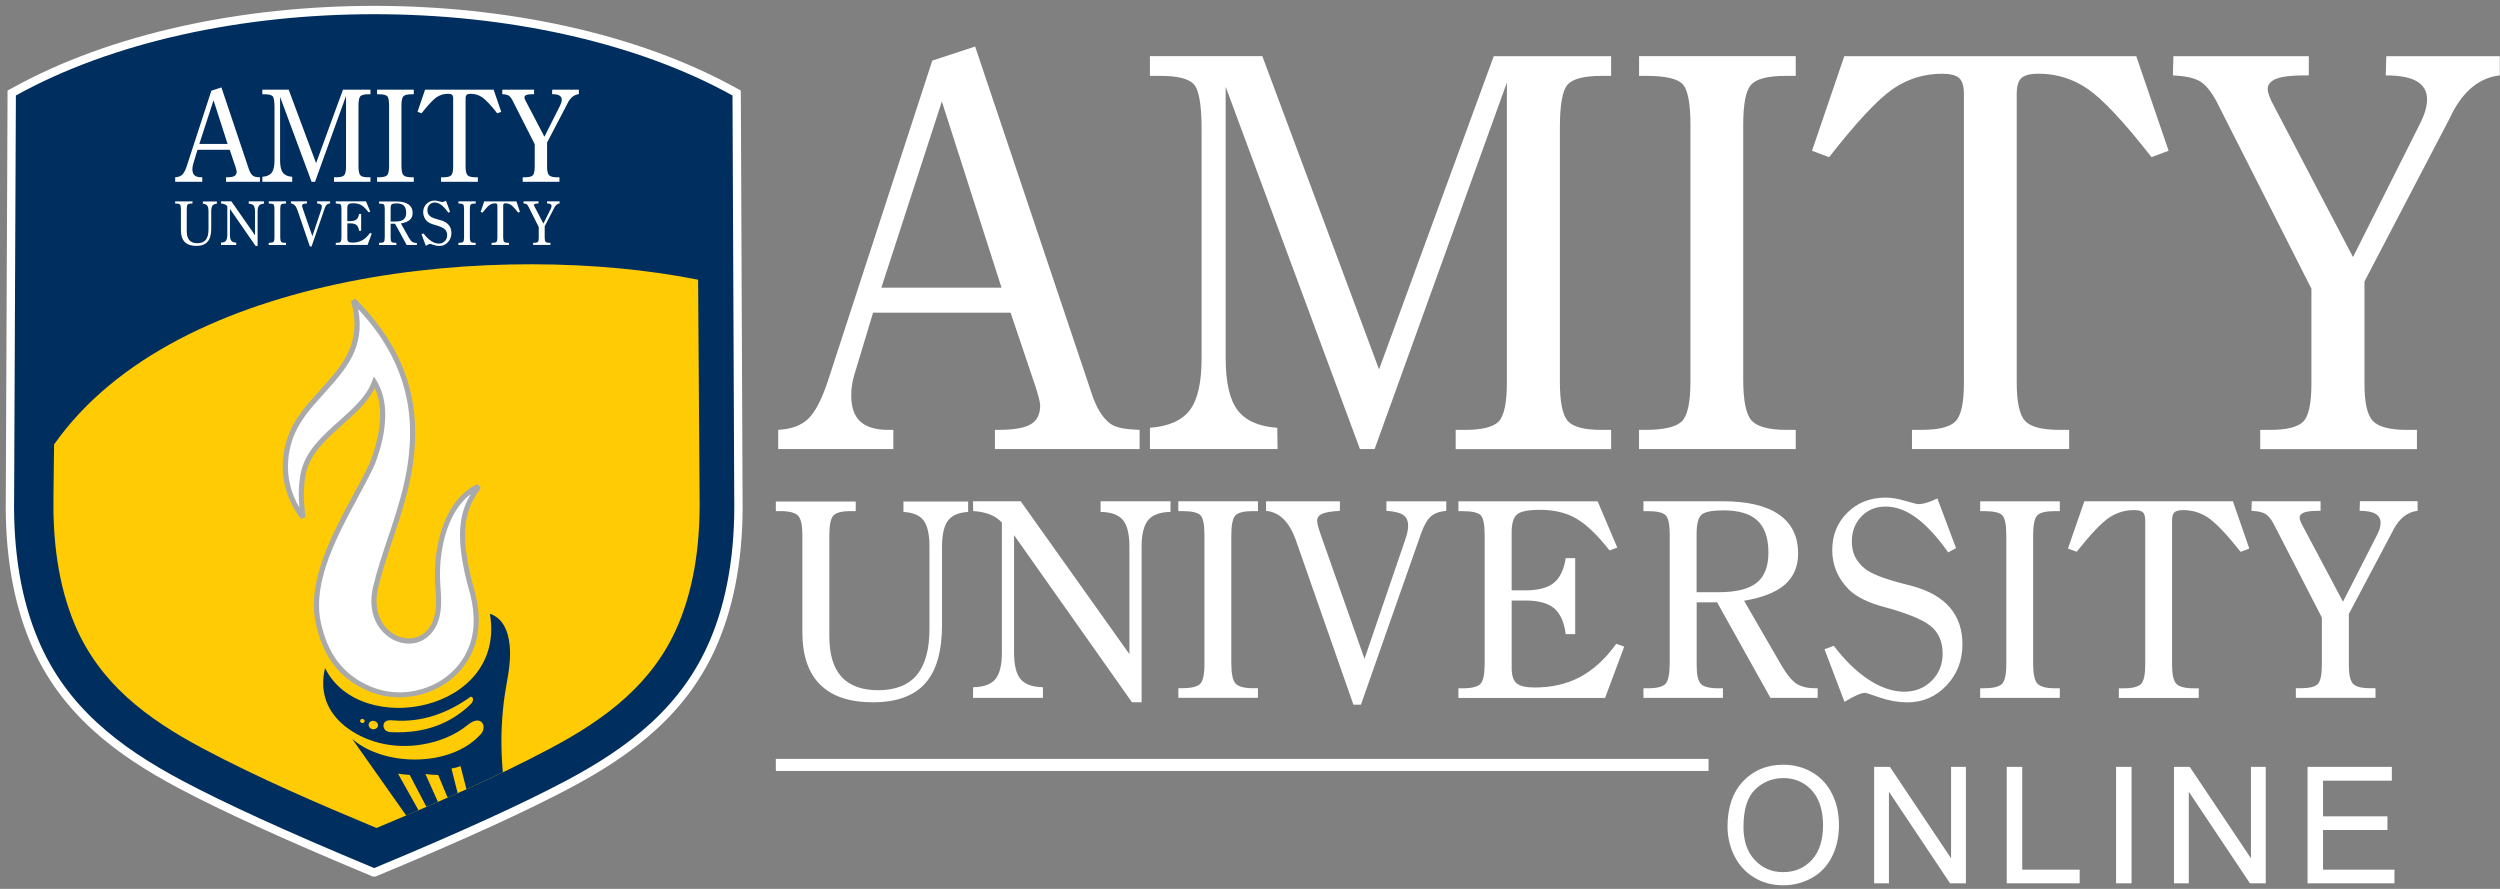
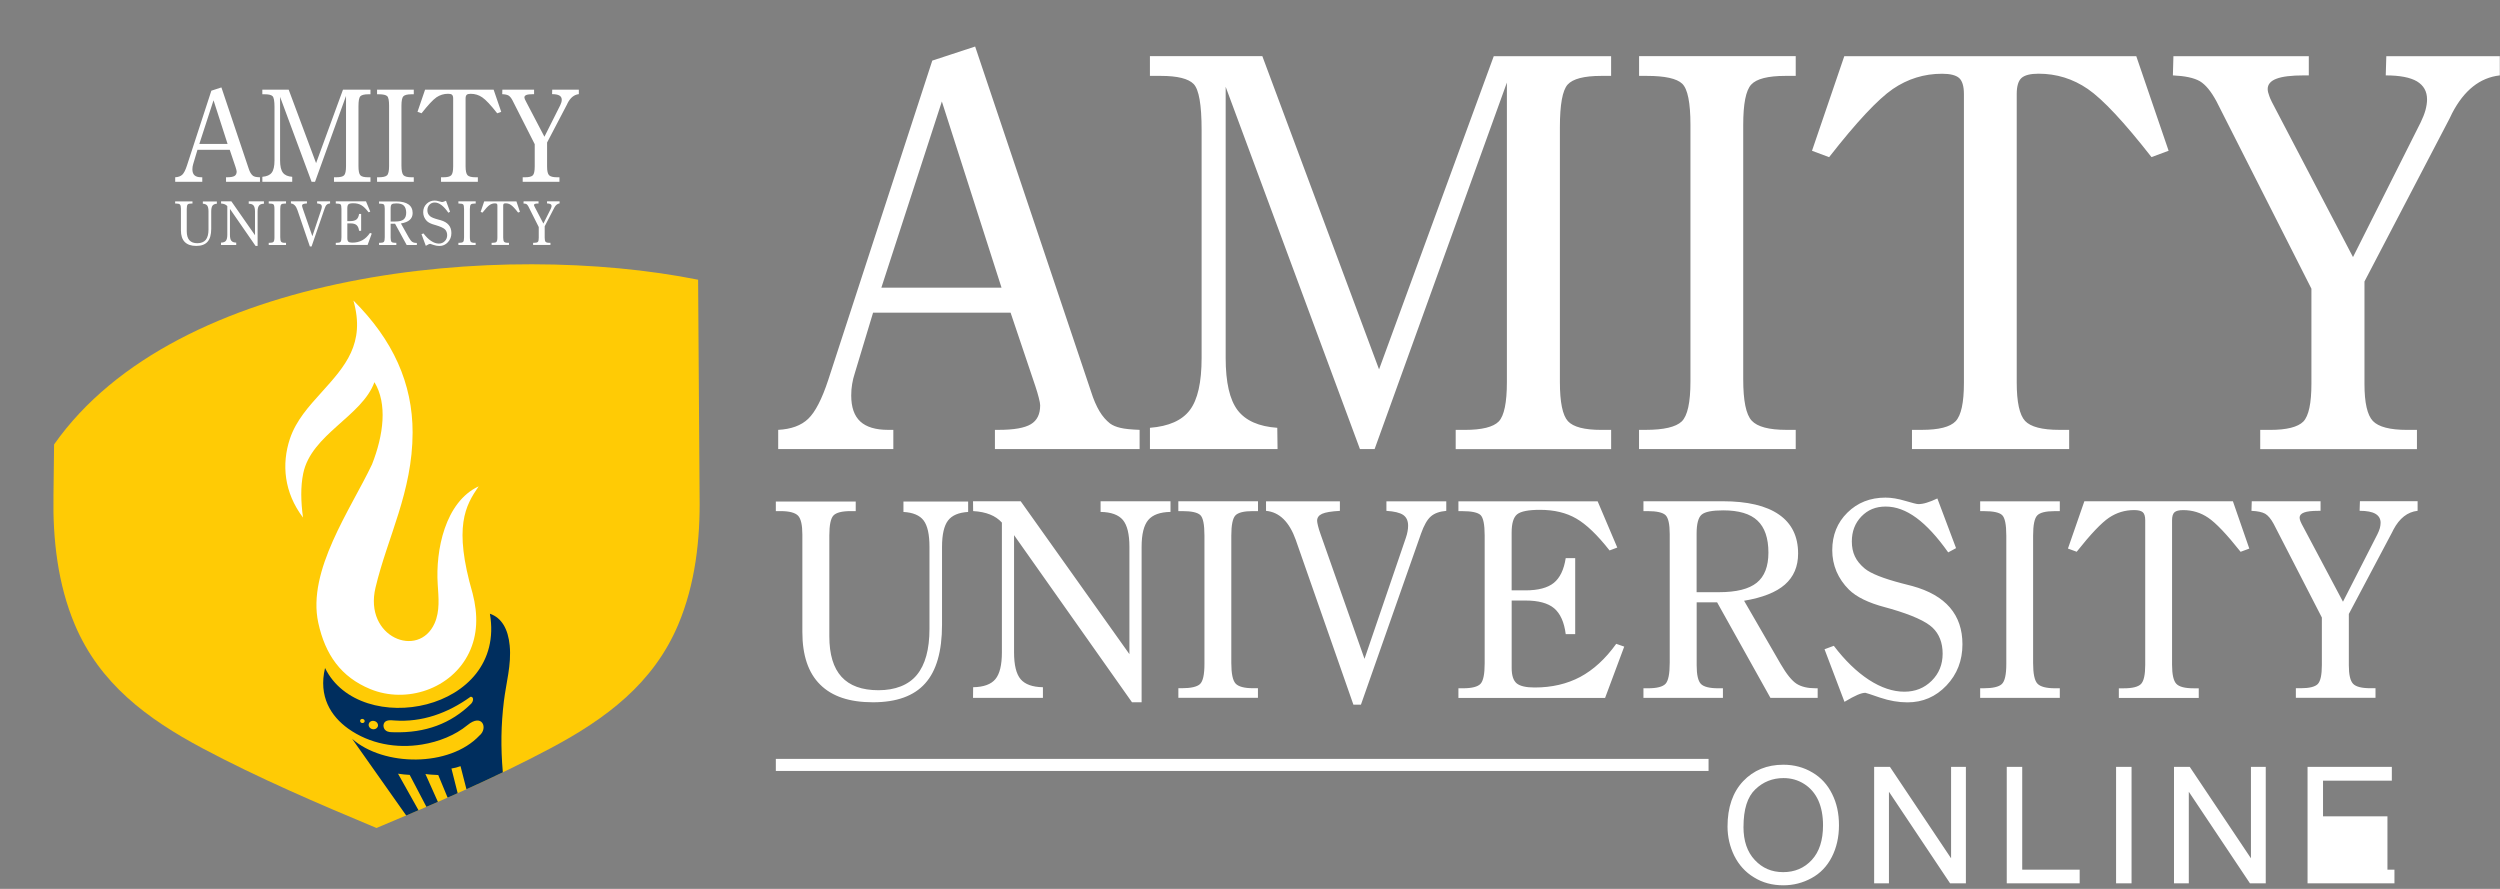
<svg xmlns="http://www.w3.org/2000/svg" width="90" height="32" viewBox="0 0 90 32" fill="none">
  <rect x="0" y="0" width="90" height="32" fill="#808080" stroke="none" />
  <g id="Layer 1">
    <g id="Group">
-       <path id="Vector" d="M13.471 31.404H13.495L13.517 31.394C16.746 30.051 18.954 29.031 20.459 28.232C22.717 27.032 24.664 25.557 25.704 23.091C26.31 21.656 26.62 19.93 26.582 17.866C26.582 17.866 26.582 17.865 26.582 17.865L26.52 3.421L26.52 3.35L26.459 3.316C22.912 1.344 18.188 0.361 13.471 0.361C8.754 0.361 4.03 1.343 0.484 3.315L0.422 3.349L0.422 3.42C0.412 5.821 0.401 8.224 0.39 10.627C0.38 13.04 0.369 15.454 0.359 17.866C0.321 19.93 0.632 21.656 1.237 23.091C2.277 25.557 4.225 27.032 6.483 28.232C7.989 29.033 10.197 30.051 13.424 31.394L13.446 31.404H13.47H13.471Z" fill="#002E5E" stroke="white" stroke-width="0.3" />
      <path id="Vector_2" fill-rule="evenodd" clip-rule="evenodd" d="M13.553 29.808C15.655 28.93 17.814 28.005 19.819 26.938C21.803 25.882 23.518 24.613 24.417 22.484C25.029 21.032 25.213 19.414 25.185 17.849V17.837L25.132 10.07C18.066 8.656 6.373 9.698 1.947 16L1.925 17.837V17.849C1.897 19.413 2.08 21.032 2.692 22.484C3.59 24.613 5.306 25.882 7.289 26.938C9.294 28.005 11.453 28.931 13.555 29.808H13.553Z" fill="#FFCB05" />
      <path id="Vector_3" fill-rule="evenodd" clip-rule="evenodd" d="M17.232 17.508C16.024 18.069 15.675 19.812 15.758 21.04C15.788 21.513 15.842 21.997 15.644 22.442C15.068 23.728 13.093 22.945 13.518 21.156C13.948 19.339 14.851 17.709 14.854 15.571C14.855 13.808 14.153 12.239 12.723 10.819C13.163 12.365 12.424 13.182 11.581 14.117C11.122 14.627 10.661 15.127 10.437 15.795C10.133 16.708 10.224 17.729 10.908 18.632C10.831 18.06 10.817 17.523 10.916 17.044C11.205 15.637 13.036 14.986 13.479 13.758C13.953 14.534 13.808 15.66 13.394 16.714C12.628 18.334 11.049 20.54 11.458 22.421C11.708 23.567 12.274 24.372 13.328 24.806C14.632 25.344 16.259 24.801 16.885 23.501C17.194 22.86 17.216 22.14 17.013 21.358C16.317 18.954 16.756 18.204 17.232 17.508Z" fill="white" />
-       <path id="Vector_4" fill-rule="evenodd" clip-rule="evenodd" d="M17.184 17.429L17.192 17.424L17.308 17.56C17.076 17.899 16.853 18.25 16.774 18.805C16.692 19.368 16.758 20.144 17.101 21.331V21.334C17.204 21.735 17.25 22.12 17.23 22.488C17.213 22.857 17.126 23.21 16.967 23.541C16.501 24.51 15.499 25.072 14.472 25.103C14.271 25.109 14.07 25.096 13.874 25.061C13.677 25.025 13.482 24.97 13.292 24.892V24.89C12.749 24.667 12.331 24.347 12.017 23.936C11.704 23.526 11.495 23.025 11.368 22.439C11.04 20.929 11.953 19.236 12.734 17.785C12.944 17.394 13.146 17.02 13.309 16.674C13.6 15.932 13.756 15.157 13.649 14.499C13.629 14.373 13.598 14.251 13.558 14.135C13.538 14.079 13.515 14.024 13.49 13.97C13.248 14.471 12.793 14.875 12.334 15.284C11.752 15.802 11.158 16.332 11.007 17.061C10.96 17.294 10.938 17.541 10.94 17.8C10.94 18.061 10.962 18.334 11 18.617L10.834 18.684C10.329 18.017 10.138 17.286 10.187 16.578C10.197 16.44 10.215 16.302 10.241 16.168C10.267 16.036 10.304 15.901 10.349 15.768L10.351 15.763C10.575 15.094 11.021 14.598 11.476 14.095L11.515 14.051L11.519 14.046C12.341 13.136 13.061 12.336 12.635 10.841L12.789 10.751C13.511 11.468 14.052 12.226 14.41 13.025C14.77 13.828 14.947 14.673 14.947 15.567C14.947 17.007 14.542 18.214 14.145 19.4C13.948 19.987 13.753 20.569 13.61 21.172C13.461 21.804 13.623 22.302 13.915 22.614C14.043 22.75 14.195 22.851 14.353 22.913C14.512 22.973 14.68 22.995 14.839 22.975C15.131 22.938 15.402 22.755 15.563 22.401C15.737 22.011 15.706 21.577 15.675 21.148L15.668 21.043C15.608 20.144 15.776 18.974 16.333 18.17C16.443 18.011 16.568 17.867 16.71 17.741C16.853 17.615 17.011 17.508 17.188 17.425L17.184 17.429ZM16.938 17.793C16.901 17.822 16.864 17.852 16.829 17.883C16.699 17.998 16.583 18.133 16.482 18.279C15.95 19.044 15.792 20.168 15.851 21.034L15.859 21.14C15.889 21.59 15.921 22.046 15.729 22.48C15.541 22.899 15.214 23.116 14.862 23.162C14.671 23.186 14.473 23.16 14.286 23.089C14.101 23.018 13.925 22.901 13.78 22.744C13.45 22.392 13.264 21.837 13.43 21.136C13.574 20.528 13.771 19.939 13.969 19.348C14.363 18.174 14.761 16.983 14.763 15.573C14.763 14.706 14.591 13.886 14.242 13.107C13.932 12.415 13.484 11.757 12.893 11.127C13.159 12.509 12.454 13.291 11.658 14.175L11.653 14.181L11.614 14.224C11.173 14.713 10.738 15.195 10.527 15.827L10.526 15.832C10.486 15.953 10.452 16.08 10.425 16.21C10.399 16.338 10.383 16.467 10.374 16.595C10.335 17.153 10.456 17.729 10.778 18.272C10.764 18.113 10.756 17.957 10.755 17.805C10.755 17.533 10.778 17.272 10.827 17.029C10.99 16.238 11.605 15.69 12.211 15.151C12.709 14.707 13.198 14.272 13.393 13.729L13.459 13.55L13.56 13.711V13.714H13.561C13.63 13.829 13.688 13.951 13.733 14.078C13.777 14.204 13.81 14.336 13.834 14.473C13.946 15.166 13.785 15.978 13.481 16.75V16.755L13.479 16.757C13.313 17.107 13.11 17.483 12.898 17.878C12.131 19.3 11.237 20.962 11.55 22.405C11.672 22.964 11.87 23.441 12.167 23.828C12.462 24.213 12.854 24.514 13.364 24.724H13.367C13.541 24.797 13.724 24.85 13.91 24.883C14.097 24.915 14.285 24.929 14.47 24.923C15.432 24.892 16.37 24.368 16.804 23.465C16.952 23.157 17.032 22.829 17.049 22.483C17.067 22.135 17.022 21.769 16.926 21.388C16.573 20.172 16.509 19.37 16.593 18.785C16.654 18.371 16.784 18.065 16.941 17.797L16.938 17.793Z" fill="#A7A9AC" />
      <path id="Vector_5" fill-rule="evenodd" clip-rule="evenodd" d="M31.729 10.356H36.055L33.907 3.653L31.729 10.356ZM28.015 16.167V15.475C28.483 15.45 28.844 15.319 29.096 15.076C29.348 14.836 29.59 14.369 29.819 13.671L33.562 2.182L35.105 1.675L39.28 14.104C39.368 14.385 39.471 14.618 39.581 14.804C39.693 14.991 39.821 15.135 39.962 15.246C40.056 15.315 40.182 15.368 40.335 15.403C40.489 15.441 40.717 15.463 41.026 15.475V16.167H35.817V15.475H35.95C36.499 15.475 36.886 15.407 37.112 15.271C37.335 15.137 37.446 14.913 37.446 14.591C37.446 14.536 37.429 14.448 37.397 14.322C37.367 14.201 37.325 14.06 37.273 13.903L36.381 11.255H31.431L30.768 13.452C30.73 13.566 30.7 13.69 30.677 13.826C30.654 13.96 30.644 14.098 30.644 14.238C30.644 14.661 30.752 14.972 30.972 15.175C31.187 15.373 31.521 15.475 31.967 15.475H32.16V16.167H28.014H28.015ZM54.248 2.972L49.486 16.167H48.958L44.124 3.125V12.885C44.124 13.764 44.267 14.389 44.555 14.769C44.844 15.145 45.318 15.355 45.982 15.401L45.992 16.167H41.398V15.401C42.076 15.348 42.554 15.135 42.835 14.762C43.117 14.389 43.258 13.764 43.258 12.885V4.68C43.258 3.769 43.162 3.22 42.97 3.023C42.779 2.83 42.386 2.732 41.789 2.732H41.397V2.021H45.444L49.646 13.298L53.775 2.023H58V2.732H57.646C57.024 2.732 56.622 2.838 56.435 3.045C56.249 3.254 56.156 3.764 56.156 4.583V13.752C56.156 14.48 56.252 14.949 56.445 15.162C56.638 15.372 57.038 15.476 57.647 15.476H58.001V16.168H52.405V15.476H52.731C53.35 15.476 53.759 15.374 53.956 15.172C54.15 14.966 54.248 14.495 54.248 13.752V2.972ZM64.646 2.023V2.732H64.272C63.644 2.732 63.234 2.838 63.044 3.045C62.851 3.254 62.756 3.738 62.756 4.498V13.653C62.756 14.429 62.857 14.925 63.063 15.145C63.266 15.364 63.683 15.475 64.308 15.475H64.646V16.167H59.005V15.475H59.245C59.897 15.475 60.328 15.373 60.539 15.175C60.752 14.971 60.856 14.49 60.856 13.732V4.497C60.856 3.698 60.758 3.204 60.559 3.013C60.363 2.826 59.937 2.732 59.285 2.732H59.007V2.021H64.647L64.646 2.023ZM76.906 2.023L78.07 5.427L77.454 5.656C76.465 4.39 75.701 3.575 75.162 3.204C74.626 2.836 74.035 2.653 73.387 2.653C73.092 2.653 72.889 2.706 72.776 2.806C72.66 2.909 72.602 3.102 72.602 3.383V13.771C72.602 14.476 72.703 14.939 72.903 15.154C73.104 15.367 73.514 15.475 74.137 15.475H74.49V16.167H68.831V15.475H69.185C69.8 15.475 70.206 15.371 70.402 15.165C70.602 14.954 70.701 14.497 70.701 13.787V3.384C70.701 3.103 70.642 2.91 70.528 2.808C70.412 2.707 70.209 2.655 69.916 2.655C69.267 2.655 68.678 2.838 68.14 3.205C67.604 3.575 66.838 4.39 65.848 5.658L65.232 5.428L66.394 2.024H76.906V2.023ZM83.211 10.393L79.796 3.654C79.601 3.29 79.402 3.048 79.194 2.923C78.98 2.801 78.659 2.734 78.224 2.714L78.243 2.023H83.117V2.714H82.944C82.489 2.714 82.158 2.754 81.951 2.835C81.743 2.913 81.637 3.038 81.637 3.203C81.637 3.275 81.656 3.359 81.696 3.461C81.731 3.566 81.814 3.73 81.934 3.952L84.708 9.255L87.145 4.404C87.22 4.25 87.278 4.103 87.317 3.965C87.353 3.827 87.374 3.699 87.374 3.579C87.374 3.29 87.252 3.075 87.01 2.929C86.767 2.786 86.391 2.714 85.887 2.714L85.907 2.023H89.993V2.714C89.276 2.795 88.707 3.25 88.277 4.075C88.238 4.157 88.209 4.219 88.189 4.258L85.121 10.134V13.827C85.121 14.498 85.222 14.941 85.423 15.155C85.626 15.368 86.035 15.476 86.657 15.476H87.01V16.168H81.368V15.476H81.725C82.325 15.476 82.723 15.374 82.92 15.176C83.115 14.972 83.211 14.518 83.211 13.808V10.393Z" fill="white" />
      <path id="Vector_6" fill-rule="evenodd" clip-rule="evenodd" d="M32.524 18.43V18.055H34.853V18.43C34.511 18.45 34.27 18.553 34.128 18.74C33.987 18.926 33.913 19.242 33.913 19.687V22.489C33.913 23.446 33.712 24.151 33.306 24.602C32.903 25.056 32.273 25.282 31.427 25.282C30.581 25.282 29.953 25.071 29.526 24.646C29.097 24.222 28.885 23.591 28.885 22.753V19.245C28.885 18.901 28.834 18.674 28.73 18.564C28.624 18.457 28.415 18.4 28.102 18.4H27.93V18.055H30.806V18.4H30.627C30.31 18.4 30.104 18.453 30.004 18.558C29.906 18.661 29.856 18.901 29.856 19.273V22.91C29.856 23.559 30.002 24.044 30.295 24.366C30.588 24.687 31.031 24.848 31.626 24.848C32.222 24.848 32.706 24.663 33.005 24.299C33.309 23.931 33.461 23.378 33.461 22.637V19.686C33.461 19.239 33.391 18.923 33.25 18.736C33.11 18.551 32.866 18.449 32.523 18.43H32.524ZM36.745 18.045L40.659 23.549V19.687C40.659 19.228 40.58 18.907 40.424 18.719C40.266 18.532 39.999 18.435 39.621 18.429V18.045H42.138V18.429C41.763 18.435 41.496 18.532 41.338 18.719C41.179 18.907 41.098 19.228 41.098 19.687V25.282H40.752L36.506 19.265V23.482C36.506 23.941 36.584 24.262 36.742 24.45C36.9 24.636 37.166 24.734 37.545 24.74V25.124H35.029L35.033 24.74C35.41 24.734 35.679 24.636 35.833 24.45C35.99 24.262 36.068 23.941 36.068 23.482V18.813C35.951 18.685 35.808 18.588 35.641 18.522C35.473 18.454 35.271 18.413 35.033 18.399L35.029 18.045H36.745ZM45.288 18.045V18.4H45.098C44.779 18.4 44.57 18.453 44.474 18.556C44.376 18.661 44.327 18.903 44.327 19.283V23.865C44.327 24.251 44.379 24.5 44.484 24.611C44.587 24.72 44.799 24.776 45.116 24.776H45.286V25.122H42.421V24.776H42.543C42.874 24.776 43.094 24.725 43.2 24.626C43.308 24.524 43.36 24.284 43.36 23.904V19.283C43.36 18.883 43.312 18.636 43.209 18.541C43.108 18.447 42.893 18.4 42.56 18.4H42.42V18.045H45.285H45.288ZM48.722 25.367L46.668 19.495C46.662 19.479 46.657 19.461 46.651 19.444C46.416 18.786 46.059 18.435 45.577 18.391V18.047H48.236V18.391C47.928 18.408 47.715 18.443 47.596 18.497C47.476 18.552 47.416 18.635 47.416 18.748C47.416 18.783 47.427 18.843 47.448 18.931C47.468 19.017 47.499 19.114 47.538 19.224L49.122 23.719L50.609 19.367C50.64 19.279 50.659 19.201 50.672 19.129C50.686 19.057 50.692 18.988 50.692 18.924C50.692 18.749 50.633 18.62 50.514 18.537C50.396 18.458 50.194 18.408 49.911 18.391V18.047H52.066V18.391C51.825 18.412 51.64 18.477 51.51 18.592C51.38 18.705 51.264 18.909 51.158 19.208L48.994 25.367H48.721H48.722ZM52.503 25.124V24.778H52.668C52.985 24.778 53.196 24.724 53.296 24.62C53.398 24.514 53.448 24.27 53.448 23.885V19.274C53.448 18.882 53.398 18.637 53.3 18.542C53.2 18.448 52.98 18.401 52.639 18.401H52.503V18.047H57.515L58.222 19.712L57.944 19.816C57.505 19.257 57.105 18.873 56.743 18.666C56.384 18.458 55.949 18.354 55.437 18.354C55.023 18.354 54.751 18.408 54.618 18.514C54.485 18.621 54.419 18.842 54.419 19.17V21.253H54.918C55.374 21.253 55.714 21.163 55.936 20.985C56.158 20.805 56.301 20.508 56.366 20.092H56.707V22.828H56.366C56.311 22.395 56.17 22.087 55.95 21.899C55.728 21.712 55.382 21.619 54.919 21.619H54.42V24.047C54.42 24.315 54.48 24.499 54.599 24.6C54.719 24.7 54.938 24.75 55.247 24.75C55.866 24.75 56.413 24.622 56.889 24.369C57.364 24.114 57.797 23.718 58.184 23.178L58.472 23.278L57.783 25.126H52.503V25.124ZM63.736 25.124L61.816 21.684H61.08V23.953C61.08 24.294 61.131 24.516 61.233 24.622C61.335 24.725 61.542 24.778 61.855 24.778H62.025V25.124H59.164V24.778H59.33C59.649 24.778 59.858 24.724 59.959 24.617C60.06 24.509 60.11 24.257 60.11 23.857V19.227C60.11 18.872 60.06 18.646 59.961 18.547C59.861 18.45 59.645 18.4 59.31 18.4H59.164V18.045H62.015C62.907 18.045 63.582 18.205 64.041 18.523C64.501 18.84 64.732 19.309 64.732 19.927C64.732 20.394 64.574 20.765 64.256 21.045C63.941 21.322 63.449 21.516 62.787 21.627L64.104 23.905C64.316 24.271 64.508 24.506 64.676 24.615C64.849 24.725 65.076 24.778 65.363 24.778H65.436V25.124H63.738H63.736ZM61.08 21.319H61.878C62.507 21.319 62.96 21.206 63.241 20.98C63.522 20.755 63.663 20.393 63.663 19.894C63.663 19.371 63.53 18.987 63.269 18.742C63.008 18.494 62.596 18.373 62.033 18.373C61.637 18.373 61.379 18.424 61.259 18.527C61.14 18.628 61.078 18.855 61.078 19.208V21.319H61.08ZM66.4 25.263L65.683 23.373L66.017 23.249C66.418 23.777 66.839 24.184 67.278 24.472C67.719 24.758 68.145 24.901 68.558 24.901C68.948 24.901 69.276 24.77 69.54 24.508C69.803 24.247 69.935 23.921 69.935 23.532C69.935 23.144 69.813 22.823 69.571 22.595C69.329 22.365 68.83 22.141 68.076 21.92C68.032 21.909 67.962 21.887 67.867 21.862C67.265 21.704 66.829 21.491 66.56 21.225C66.366 21.032 66.218 20.815 66.114 20.575C66.012 20.332 65.961 20.077 65.961 19.808C65.961 19.265 66.142 18.813 66.507 18.454C66.871 18.094 67.328 17.914 67.877 17.914C68.091 17.914 68.328 17.953 68.591 18.032C68.85 18.109 69.007 18.148 69.058 18.148C69.148 18.148 69.251 18.132 69.364 18.096C69.479 18.062 69.606 18.01 69.745 17.944L70.418 19.733L70.135 19.886C69.743 19.331 69.361 18.916 68.99 18.643C68.619 18.371 68.253 18.236 67.887 18.236C67.521 18.236 67.242 18.355 67.01 18.593C66.78 18.833 66.666 19.131 66.666 19.494C66.666 19.695 66.702 19.875 66.777 20.032C66.851 20.189 66.971 20.335 67.132 20.469C67.35 20.648 67.794 20.824 68.469 21.001C68.63 21.042 68.756 21.075 68.839 21.096C69.446 21.263 69.896 21.521 70.197 21.871C70.498 22.222 70.648 22.662 70.648 23.194C70.648 23.779 70.456 24.275 70.072 24.679C69.689 25.082 69.221 25.285 68.669 25.285C68.346 25.285 68.019 25.228 67.684 25.115C67.35 25 67.172 24.941 67.153 24.941C67.078 24.941 66.983 24.967 66.868 25.016C66.752 25.065 66.598 25.149 66.403 25.265L66.4 25.263ZM74.153 18.047V18.401H73.963C73.645 18.401 73.436 18.454 73.339 18.557C73.24 18.662 73.192 18.904 73.192 19.284V23.866C73.192 24.252 73.243 24.502 73.349 24.612C73.452 24.721 73.664 24.778 73.981 24.778H74.153V25.124H71.286V24.778H71.408C71.739 24.778 71.959 24.726 72.065 24.627C72.174 24.526 72.227 24.285 72.227 23.905V19.284C72.227 18.884 72.177 18.637 72.075 18.542C71.975 18.448 71.759 18.401 71.427 18.401H71.286V18.047H74.153ZM80.385 18.047L80.975 19.749L80.662 19.865C80.159 19.23 79.769 18.823 79.496 18.639C79.224 18.454 78.924 18.364 78.594 18.364C78.445 18.364 78.341 18.39 78.283 18.44C78.224 18.492 78.194 18.588 78.194 18.73V23.926C78.194 24.28 78.246 24.512 78.349 24.618C78.451 24.726 78.659 24.779 78.975 24.779H79.155V25.125H76.278V24.779H76.457C76.77 24.779 76.976 24.726 77.077 24.623C77.178 24.517 77.228 24.289 77.228 23.934V18.727C77.228 18.586 77.197 18.489 77.139 18.439C77.081 18.389 76.978 18.363 76.827 18.363C76.498 18.363 76.198 18.454 75.925 18.637C75.651 18.822 75.263 19.229 74.761 19.863L74.446 19.748L75.037 18.045H80.381L80.385 18.047ZM83.589 22.235L81.853 18.862C81.755 18.68 81.653 18.559 81.547 18.495C81.438 18.435 81.275 18.4 81.053 18.39L81.063 18.045H83.54V18.39H83.451C83.22 18.39 83.051 18.41 82.947 18.45C82.84 18.491 82.786 18.552 82.786 18.634C82.786 18.67 82.796 18.712 82.815 18.763C82.835 18.815 82.876 18.897 82.938 19.008L84.347 21.662L85.586 19.235C85.624 19.158 85.655 19.084 85.674 19.016C85.691 18.947 85.702 18.883 85.702 18.822C85.702 18.679 85.64 18.57 85.517 18.498C85.394 18.425 85.203 18.389 84.946 18.389L84.957 18.044H87.034V18.389C86.669 18.43 86.38 18.657 86.162 19.07C86.141 19.111 86.126 19.142 86.116 19.163L84.558 22.103V23.951C84.558 24.286 84.609 24.508 84.711 24.616C84.814 24.724 85.022 24.776 85.339 24.776H85.518V25.122H82.651V24.776H82.832C83.137 24.776 83.34 24.725 83.439 24.626C83.538 24.524 83.587 24.296 83.587 23.941V22.233L83.589 22.235Z" fill="white" />
      <path id="Vector_7" fill-rule="evenodd" clip-rule="evenodd" d="M7.177 5.182H8.193L7.687 3.61L7.176 5.182H7.177ZM6.307 6.545V6.382C6.416 6.376 6.501 6.346 6.561 6.29C6.62 6.234 6.677 6.124 6.73 5.96L7.609 3.265L7.971 3.147L8.95 6.061C8.971 6.128 8.994 6.182 9.02 6.226C9.046 6.27 9.077 6.303 9.109 6.33C9.132 6.345 9.161 6.357 9.197 6.366C9.233 6.375 9.286 6.38 9.359 6.382V6.545H8.137V6.382H8.17C8.299 6.382 8.389 6.366 8.442 6.335C8.493 6.303 8.52 6.25 8.52 6.176C8.52 6.162 8.516 6.142 8.509 6.113C8.501 6.084 8.492 6.051 8.48 6.014L8.27 5.392H7.109L6.955 5.907C6.945 5.935 6.939 5.964 6.934 5.995C6.929 6.026 6.926 6.059 6.926 6.092C6.926 6.191 6.951 6.263 7.003 6.311C7.054 6.357 7.132 6.381 7.237 6.381H7.282V6.544H6.31L6.307 6.545ZM12.458 3.451L11.341 6.545H11.217L10.083 3.487V5.776C10.083 5.981 10.117 6.128 10.185 6.217C10.253 6.306 10.364 6.354 10.52 6.365V6.545H9.445V6.365C9.604 6.352 9.717 6.303 9.782 6.216C9.849 6.128 9.882 5.981 9.882 5.776V3.852C9.882 3.639 9.859 3.51 9.813 3.463C9.769 3.418 9.676 3.394 9.537 3.394H9.444V3.229H10.393L11.379 5.873L12.347 3.229H13.337V3.394H13.255C13.109 3.394 13.015 3.421 12.97 3.468C12.926 3.516 12.905 3.636 12.905 3.828V5.979C12.905 6.15 12.927 6.26 12.973 6.31C13.018 6.359 13.11 6.382 13.255 6.382H13.337V6.545H12.024V6.382H12.101C12.246 6.382 12.343 6.359 12.388 6.311C12.434 6.262 12.457 6.152 12.457 5.979V3.451H12.458ZM14.896 3.229V3.394H14.808C14.662 3.394 14.565 3.421 14.52 3.468C14.475 3.516 14.452 3.631 14.452 3.809V5.956C14.452 6.137 14.476 6.255 14.524 6.306C14.572 6.357 14.669 6.382 14.817 6.382H14.896V6.545H13.574V6.382H13.631C13.783 6.382 13.884 6.359 13.933 6.312C13.983 6.265 14.007 6.152 14.007 5.974V3.807C14.007 3.623 13.986 3.505 13.938 3.461C13.893 3.418 13.793 3.394 13.639 3.394H13.574V3.229H14.896ZM17.771 3.229L18.044 4.026L17.9 4.079C17.668 3.782 17.488 3.591 17.361 3.505C17.237 3.419 17.098 3.377 16.945 3.377C16.877 3.377 16.828 3.388 16.802 3.413C16.774 3.437 16.761 3.482 16.761 3.547V5.984C16.761 6.149 16.784 6.257 16.831 6.308C16.878 6.357 16.975 6.382 17.12 6.382H17.203V6.545H15.877V6.382H15.959C16.104 6.382 16.199 6.359 16.244 6.31C16.292 6.261 16.314 6.153 16.314 5.987V3.546C16.314 3.481 16.3 3.436 16.273 3.412C16.246 3.387 16.199 3.376 16.13 3.376C15.978 3.376 15.839 3.419 15.713 3.503C15.588 3.59 15.409 3.782 15.176 4.078L15.03 4.025L15.303 3.228H17.767L17.771 3.229ZM19.25 5.191L18.448 3.61C18.403 3.525 18.357 3.47 18.308 3.439C18.258 3.411 18.183 3.394 18.08 3.391L18.085 3.229H19.227V3.391H19.186C19.079 3.391 19.001 3.399 18.952 3.418C18.904 3.437 18.878 3.467 18.878 3.505C18.878 3.521 18.883 3.541 18.892 3.566C18.901 3.59 18.92 3.629 18.949 3.68L19.599 4.923L20.17 3.786C20.188 3.749 20.201 3.715 20.21 3.682C20.218 3.65 20.223 3.621 20.223 3.591C20.223 3.524 20.195 3.472 20.139 3.439C20.082 3.406 19.993 3.389 19.875 3.389L19.88 3.228H20.838V3.389C20.67 3.408 20.536 3.516 20.436 3.709C20.427 3.729 20.419 3.743 20.416 3.753L19.695 5.131V5.996C19.695 6.153 19.718 6.257 19.766 6.308C19.814 6.357 19.91 6.382 20.056 6.382H20.14V6.545H18.817V6.382H18.901C19.041 6.382 19.134 6.359 19.182 6.312C19.227 6.265 19.25 6.157 19.25 5.991V5.191Z" fill="white" />
      <path id="Vector_8" fill-rule="evenodd" clip-rule="evenodd" d="M7.302 7.334V7.252H7.807V7.334C7.733 7.339 7.681 7.362 7.65 7.403C7.62 7.445 7.604 7.515 7.604 7.613V8.235C7.604 8.447 7.56 8.603 7.472 8.702C7.384 8.804 7.248 8.853 7.065 8.853C6.881 8.853 6.745 8.806 6.652 8.712C6.559 8.617 6.513 8.478 6.513 8.292V7.515C6.513 7.438 6.502 7.388 6.478 7.363C6.456 7.339 6.41 7.327 6.342 7.327H6.305V7.25H6.929V7.327H6.89C6.821 7.327 6.777 7.338 6.755 7.362C6.735 7.386 6.723 7.437 6.723 7.521V8.327C6.723 8.469 6.755 8.578 6.819 8.65C6.883 8.721 6.979 8.756 7.107 8.756C7.235 8.756 7.342 8.715 7.407 8.635C7.472 8.553 7.506 8.43 7.506 8.266V7.611C7.506 7.512 7.49 7.442 7.46 7.401C7.429 7.361 7.377 7.338 7.302 7.333V7.334ZM8.33 7.249L9.18 8.468V7.613C9.18 7.511 9.162 7.44 9.128 7.398C9.095 7.357 9.037 7.336 8.954 7.334V7.249H9.501V7.334C9.419 7.336 9.362 7.357 9.328 7.398C9.293 7.44 9.274 7.511 9.274 7.613V8.853H9.2L8.278 7.52V8.455C8.278 8.557 8.295 8.627 8.33 8.67C8.364 8.711 8.421 8.732 8.504 8.734V8.819H7.957V8.734C8.04 8.732 8.098 8.711 8.132 8.67C8.165 8.627 8.183 8.557 8.183 8.455V7.42C8.157 7.391 8.127 7.369 8.09 7.354C8.054 7.338 8.009 7.331 7.959 7.327V7.249H8.33ZM10.297 7.249V7.328H10.256C10.186 7.328 10.14 7.339 10.122 7.363C10.099 7.387 10.089 7.44 10.089 7.524V8.539C10.089 8.626 10.1 8.681 10.123 8.705C10.144 8.73 10.191 8.742 10.259 8.742H10.297V8.819H9.674V8.742H9.7C9.772 8.742 9.819 8.731 9.843 8.709C9.867 8.686 9.88 8.632 9.88 8.548V7.524C9.88 7.435 9.868 7.381 9.846 7.359C9.824 7.339 9.777 7.328 9.705 7.328H9.674V7.249H10.297ZM11.155 8.872L10.71 7.569C10.71 7.569 10.706 7.561 10.706 7.558C10.655 7.412 10.578 7.334 10.473 7.324V7.248H11.05V7.324C10.983 7.327 10.937 7.336 10.912 7.347C10.885 7.361 10.873 7.378 10.873 7.403C10.873 7.411 10.874 7.425 10.88 7.443C10.885 7.462 10.892 7.484 10.9 7.509L11.245 8.504L11.567 7.54C11.574 7.52 11.577 7.502 11.58 7.487C11.584 7.471 11.585 7.456 11.585 7.442C11.585 7.403 11.571 7.374 11.546 7.357C11.52 7.339 11.477 7.327 11.416 7.324V7.248H11.883V7.324C11.831 7.329 11.79 7.344 11.763 7.369C11.733 7.395 11.709 7.44 11.687 7.506L11.217 8.872H11.159H11.155ZM12.088 8.818V8.741H12.124C12.193 8.741 12.238 8.73 12.259 8.706C12.282 8.682 12.292 8.628 12.292 8.543V7.521C12.292 7.433 12.282 7.381 12.261 7.359C12.239 7.339 12.192 7.328 12.117 7.328H12.088V7.249H13.176L13.329 7.619L13.269 7.642C13.174 7.517 13.087 7.432 13.008 7.387C12.93 7.341 12.835 7.317 12.723 7.317C12.634 7.317 12.575 7.328 12.547 7.353C12.518 7.376 12.503 7.425 12.503 7.497V7.96H12.612C12.711 7.96 12.785 7.94 12.834 7.9C12.882 7.861 12.913 7.795 12.927 7.702H13.001V8.309H12.927C12.914 8.213 12.884 8.144 12.836 8.103C12.787 8.06 12.713 8.042 12.613 8.042H12.504V8.579C12.504 8.64 12.518 8.68 12.543 8.702C12.569 8.724 12.617 8.735 12.683 8.735C12.818 8.735 12.935 8.707 13.04 8.651C13.143 8.595 13.236 8.507 13.32 8.386L13.383 8.408L13.234 8.818H12.086H12.088ZM14.639 8.818L14.223 8.055H14.063V8.558C14.063 8.633 14.074 8.684 14.095 8.707C14.118 8.73 14.163 8.742 14.231 8.742H14.268V8.819H13.646V8.742H13.683C13.752 8.742 13.797 8.731 13.818 8.707C13.841 8.684 13.851 8.627 13.851 8.539V7.514C13.851 7.435 13.839 7.384 13.818 7.363C13.797 7.342 13.75 7.331 13.678 7.331H13.645V7.252H14.264C14.458 7.252 14.604 7.287 14.705 7.358C14.804 7.428 14.855 7.532 14.855 7.669C14.855 7.772 14.82 7.855 14.751 7.916C14.683 7.978 14.577 8.02 14.433 8.045L14.717 8.551C14.764 8.632 14.805 8.684 14.841 8.707C14.879 8.732 14.928 8.745 14.991 8.745H15.007V8.821H14.638L14.639 8.818ZM14.063 7.974H14.236C14.371 7.974 14.47 7.949 14.532 7.899C14.592 7.848 14.623 7.769 14.623 7.659C14.623 7.549 14.594 7.458 14.538 7.403C14.482 7.348 14.392 7.322 14.27 7.322C14.184 7.322 14.128 7.333 14.101 7.356C14.075 7.378 14.063 7.428 14.063 7.506V7.974ZM15.329 8.849L15.174 8.43L15.246 8.403C15.333 8.519 15.424 8.611 15.52 8.674C15.615 8.737 15.708 8.769 15.798 8.769C15.883 8.769 15.954 8.74 16.011 8.682C16.069 8.626 16.098 8.552 16.098 8.467C16.098 8.381 16.07 8.309 16.019 8.258C15.966 8.207 15.858 8.157 15.694 8.108C15.684 8.105 15.669 8.1 15.649 8.095C15.518 8.06 15.423 8.013 15.364 7.955C15.323 7.91 15.29 7.864 15.268 7.81C15.246 7.756 15.235 7.699 15.235 7.64C15.235 7.521 15.274 7.42 15.353 7.341C15.432 7.262 15.531 7.22 15.65 7.22C15.698 7.22 15.748 7.229 15.806 7.247C15.861 7.264 15.896 7.273 15.907 7.273C15.926 7.273 15.948 7.269 15.974 7.26C15.997 7.253 16.025 7.242 16.056 7.227L16.202 7.624L16.14 7.658C16.055 7.534 15.972 7.442 15.891 7.382C15.809 7.322 15.732 7.29 15.651 7.29C15.571 7.29 15.511 7.318 15.461 7.369C15.411 7.422 15.386 7.489 15.386 7.569C15.386 7.614 15.393 7.653 15.409 7.688C15.424 7.723 15.451 7.756 15.486 7.786C15.534 7.826 15.63 7.865 15.777 7.904C15.812 7.914 15.838 7.92 15.857 7.925C15.989 7.963 16.087 8.019 16.152 8.097C16.218 8.174 16.25 8.274 16.25 8.391C16.25 8.521 16.208 8.631 16.124 8.72C16.041 8.81 15.94 8.855 15.819 8.855C15.749 8.855 15.678 8.843 15.605 8.818C15.532 8.79 15.493 8.779 15.49 8.779C15.473 8.779 15.452 8.784 15.427 8.796C15.402 8.806 15.369 8.825 15.325 8.852L15.329 8.849ZM17.125 7.249V7.328H17.083C17.014 7.328 16.969 7.339 16.948 7.363C16.927 7.387 16.915 7.44 16.915 7.524V8.539C16.915 8.626 16.928 8.681 16.949 8.705C16.972 8.73 17.018 8.742 17.086 8.742H17.123V8.819H16.502V8.742H16.529C16.601 8.742 16.647 8.731 16.671 8.709C16.695 8.686 16.706 8.632 16.706 8.548V7.524C16.706 7.435 16.695 7.381 16.673 7.359C16.652 7.339 16.604 7.328 16.532 7.328H16.502V7.249H17.123H17.125ZM18.591 7.249L18.718 7.628L18.651 7.652C18.543 7.511 18.458 7.422 18.397 7.381C18.338 7.339 18.274 7.319 18.201 7.319C18.169 7.319 18.148 7.326 18.134 7.336C18.122 7.347 18.115 7.368 18.115 7.4V8.552C18.115 8.631 18.127 8.681 18.149 8.705C18.171 8.729 18.217 8.741 18.285 8.741H18.323V8.818H17.698V8.741H17.738C17.806 8.741 17.851 8.73 17.872 8.707C17.893 8.684 17.906 8.633 17.906 8.554V7.401C17.906 7.369 17.9 7.348 17.886 7.337C17.875 7.326 17.852 7.321 17.818 7.321C17.747 7.321 17.683 7.341 17.624 7.382C17.564 7.423 17.48 7.512 17.37 7.654L17.303 7.629L17.431 7.25H18.592L18.591 7.249ZM19.397 8.178L19.021 7.43C18.999 7.39 18.977 7.362 18.954 7.348C18.93 7.336 18.895 7.328 18.846 7.326L18.849 7.249H19.387V7.326H19.368C19.318 7.326 19.281 7.331 19.259 7.339C19.236 7.348 19.224 7.362 19.224 7.379C19.224 7.388 19.225 7.398 19.23 7.408C19.234 7.42 19.243 7.437 19.256 7.462L19.562 8.049L19.831 7.511C19.839 7.494 19.846 7.477 19.849 7.462C19.853 7.447 19.857 7.432 19.857 7.42C19.857 7.387 19.843 7.363 19.816 7.348C19.788 7.332 19.748 7.323 19.692 7.323L19.694 7.247H20.145V7.323C20.066 7.333 20.004 7.383 19.956 7.475C19.952 7.484 19.948 7.491 19.946 7.495L19.609 8.147V8.557C19.609 8.632 19.62 8.68 19.641 8.705C19.664 8.729 19.708 8.741 19.777 8.741H19.816V8.818H19.192V8.741H19.233C19.298 8.741 19.343 8.73 19.364 8.707C19.386 8.685 19.395 8.633 19.395 8.556V8.177L19.397 8.178Z" fill="white" />
      <path id="Vector_9" fill-rule="evenodd" clip-rule="evenodd" d="M11.702 24.049C12.953 26.603 18.243 25.625 17.636 22.094C18.06 22.239 18.292 22.644 18.349 23.24C18.416 23.926 18.221 24.576 18.139 25.252C18.037 26.099 18.023 26.899 18.102 27.803C17.669 28.011 17.232 28.214 16.792 28.412C16.718 28.133 16.645 27.853 16.579 27.582C16.477 27.621 16.359 27.651 16.252 27.667C16.324 27.963 16.401 28.258 16.476 28.554L16.114 28.714C16.001 28.441 15.887 28.168 15.777 27.901C15.636 27.893 15.445 27.886 15.315 27.864C15.463 28.193 15.613 28.531 15.764 28.867L15.351 29.046C15.151 28.663 14.947 28.272 14.749 27.896C14.604 27.889 14.465 27.873 14.329 27.853C14.571 28.283 14.822 28.731 15.066 29.168L14.624 29.358L12.677 26.598C13.808 27.597 16.183 27.625 17.263 26.477C17.577 26.218 17.364 25.661 16.828 26.105C16.382 26.471 15.796 26.704 15.196 26.802C14.272 26.954 13.309 26.782 12.537 26.232C11.912 25.784 11.459 25.074 11.701 24.049H11.702ZM13.06 25.882C13.105 25.892 13.136 25.932 13.127 25.972C13.119 26.012 13.077 26.037 13.031 26.029C12.986 26.02 12.956 25.978 12.965 25.938C12.973 25.898 13.016 25.873 13.062 25.882H13.06ZM13.469 25.955C13.561 25.973 13.621 26.055 13.606 26.136C13.588 26.218 13.5 26.269 13.409 26.25C13.319 26.232 13.256 26.15 13.274 26.067C13.29 25.986 13.377 25.934 13.47 25.955H13.469ZM13.816 26.056C13.791 26.129 13.805 26.228 13.882 26.293C13.971 26.368 14.084 26.357 14.191 26.361C15.312 26.391 16.235 26.049 16.962 25.333C17.065 25.221 17.047 25.071 16.939 25.084C16.114 25.679 15.182 26.009 14.198 25.937C14.085 25.93 13.872 25.897 13.816 26.056Z" fill="#002E5E" />
      <path id="Vector_10" d="M27.93 27.32H61.508V27.754H27.93V27.32Z" fill="white" />
-       <path id="Vector_11" d="M62.191 29.757C62.191 30.125 62.273 30.478 62.432 30.805C62.597 31.134 62.831 31.397 63.141 31.584C63.45 31.777 63.803 31.871 64.2 31.871C64.564 31.871 64.904 31.783 65.213 31.613C65.53 31.443 65.775 31.185 65.946 30.851C66.116 30.518 66.203 30.137 66.203 29.709C66.203 29.282 66.122 28.913 65.957 28.584C65.793 28.251 65.558 27.992 65.249 27.811C64.938 27.624 64.587 27.53 64.2 27.53C63.608 27.53 63.129 27.729 62.754 28.122C62.379 28.52 62.191 29.065 62.191 29.756V29.757ZM62.766 29.768C62.766 29.136 62.906 28.685 63.193 28.415C63.474 28.145 63.814 28.011 64.207 28.011C64.481 28.011 64.728 28.081 64.95 28.222C65.172 28.362 65.343 28.562 65.459 28.814C65.571 29.066 65.629 29.364 65.629 29.71C65.629 30.25 65.495 30.665 65.225 30.958C64.955 31.251 64.61 31.397 64.194 31.397C63.778 31.397 63.444 31.25 63.175 30.963C62.899 30.67 62.765 30.272 62.765 29.768H62.766ZM67.469 31.801H68.002V28.503L70.204 31.801H70.772V27.608H70.239V30.899L68.038 27.608H67.469V31.801ZM72.243 31.801H74.868V31.309H72.8V27.608H72.243V31.801ZM76.179 31.801H76.736V27.608H76.179V31.801ZM78.264 31.801H78.797V28.503L80.999 31.801H81.567V27.608H81.034V30.899L78.832 27.608H78.264V31.801ZM83.073 31.801H86.2V31.309H83.629V29.88H85.948V29.388H83.629V28.105H86.106V27.608H83.072V31.801H83.073Z" fill="white" />
+       <path id="Vector_11" d="M62.191 29.757C62.191 30.125 62.273 30.478 62.432 30.805C62.597 31.134 62.831 31.397 63.141 31.584C63.45 31.777 63.803 31.871 64.2 31.871C64.564 31.871 64.904 31.783 65.213 31.613C65.53 31.443 65.775 31.185 65.946 30.851C66.116 30.518 66.203 30.137 66.203 29.709C66.203 29.282 66.122 28.913 65.957 28.584C65.793 28.251 65.558 27.992 65.249 27.811C64.938 27.624 64.587 27.53 64.2 27.53C63.608 27.53 63.129 27.729 62.754 28.122C62.379 28.52 62.191 29.065 62.191 29.756V29.757ZM62.766 29.768C62.766 29.136 62.906 28.685 63.193 28.415C63.474 28.145 63.814 28.011 64.207 28.011C64.481 28.011 64.728 28.081 64.95 28.222C65.172 28.362 65.343 28.562 65.459 28.814C65.571 29.066 65.629 29.364 65.629 29.71C65.629 30.25 65.495 30.665 65.225 30.958C64.955 31.251 64.61 31.397 64.194 31.397C63.778 31.397 63.444 31.25 63.175 30.963C62.899 30.67 62.765 30.272 62.765 29.768H62.766ZM67.469 31.801H68.002V28.503L70.204 31.801H70.772V27.608H70.239V30.899L68.038 27.608H67.469V31.801ZM72.243 31.801H74.868V31.309H72.8V27.608H72.243V31.801ZM76.179 31.801H76.736V27.608H76.179V31.801ZM78.264 31.801H78.797V28.503L80.999 31.801H81.567V27.608H81.034V30.899L78.832 27.608H78.264V31.801ZM83.073 31.801H86.2V31.309H83.629H85.948V29.388H83.629V28.105H86.106V27.608H83.072V31.801H83.073Z" fill="white" />
    </g>
  </g>
</svg>